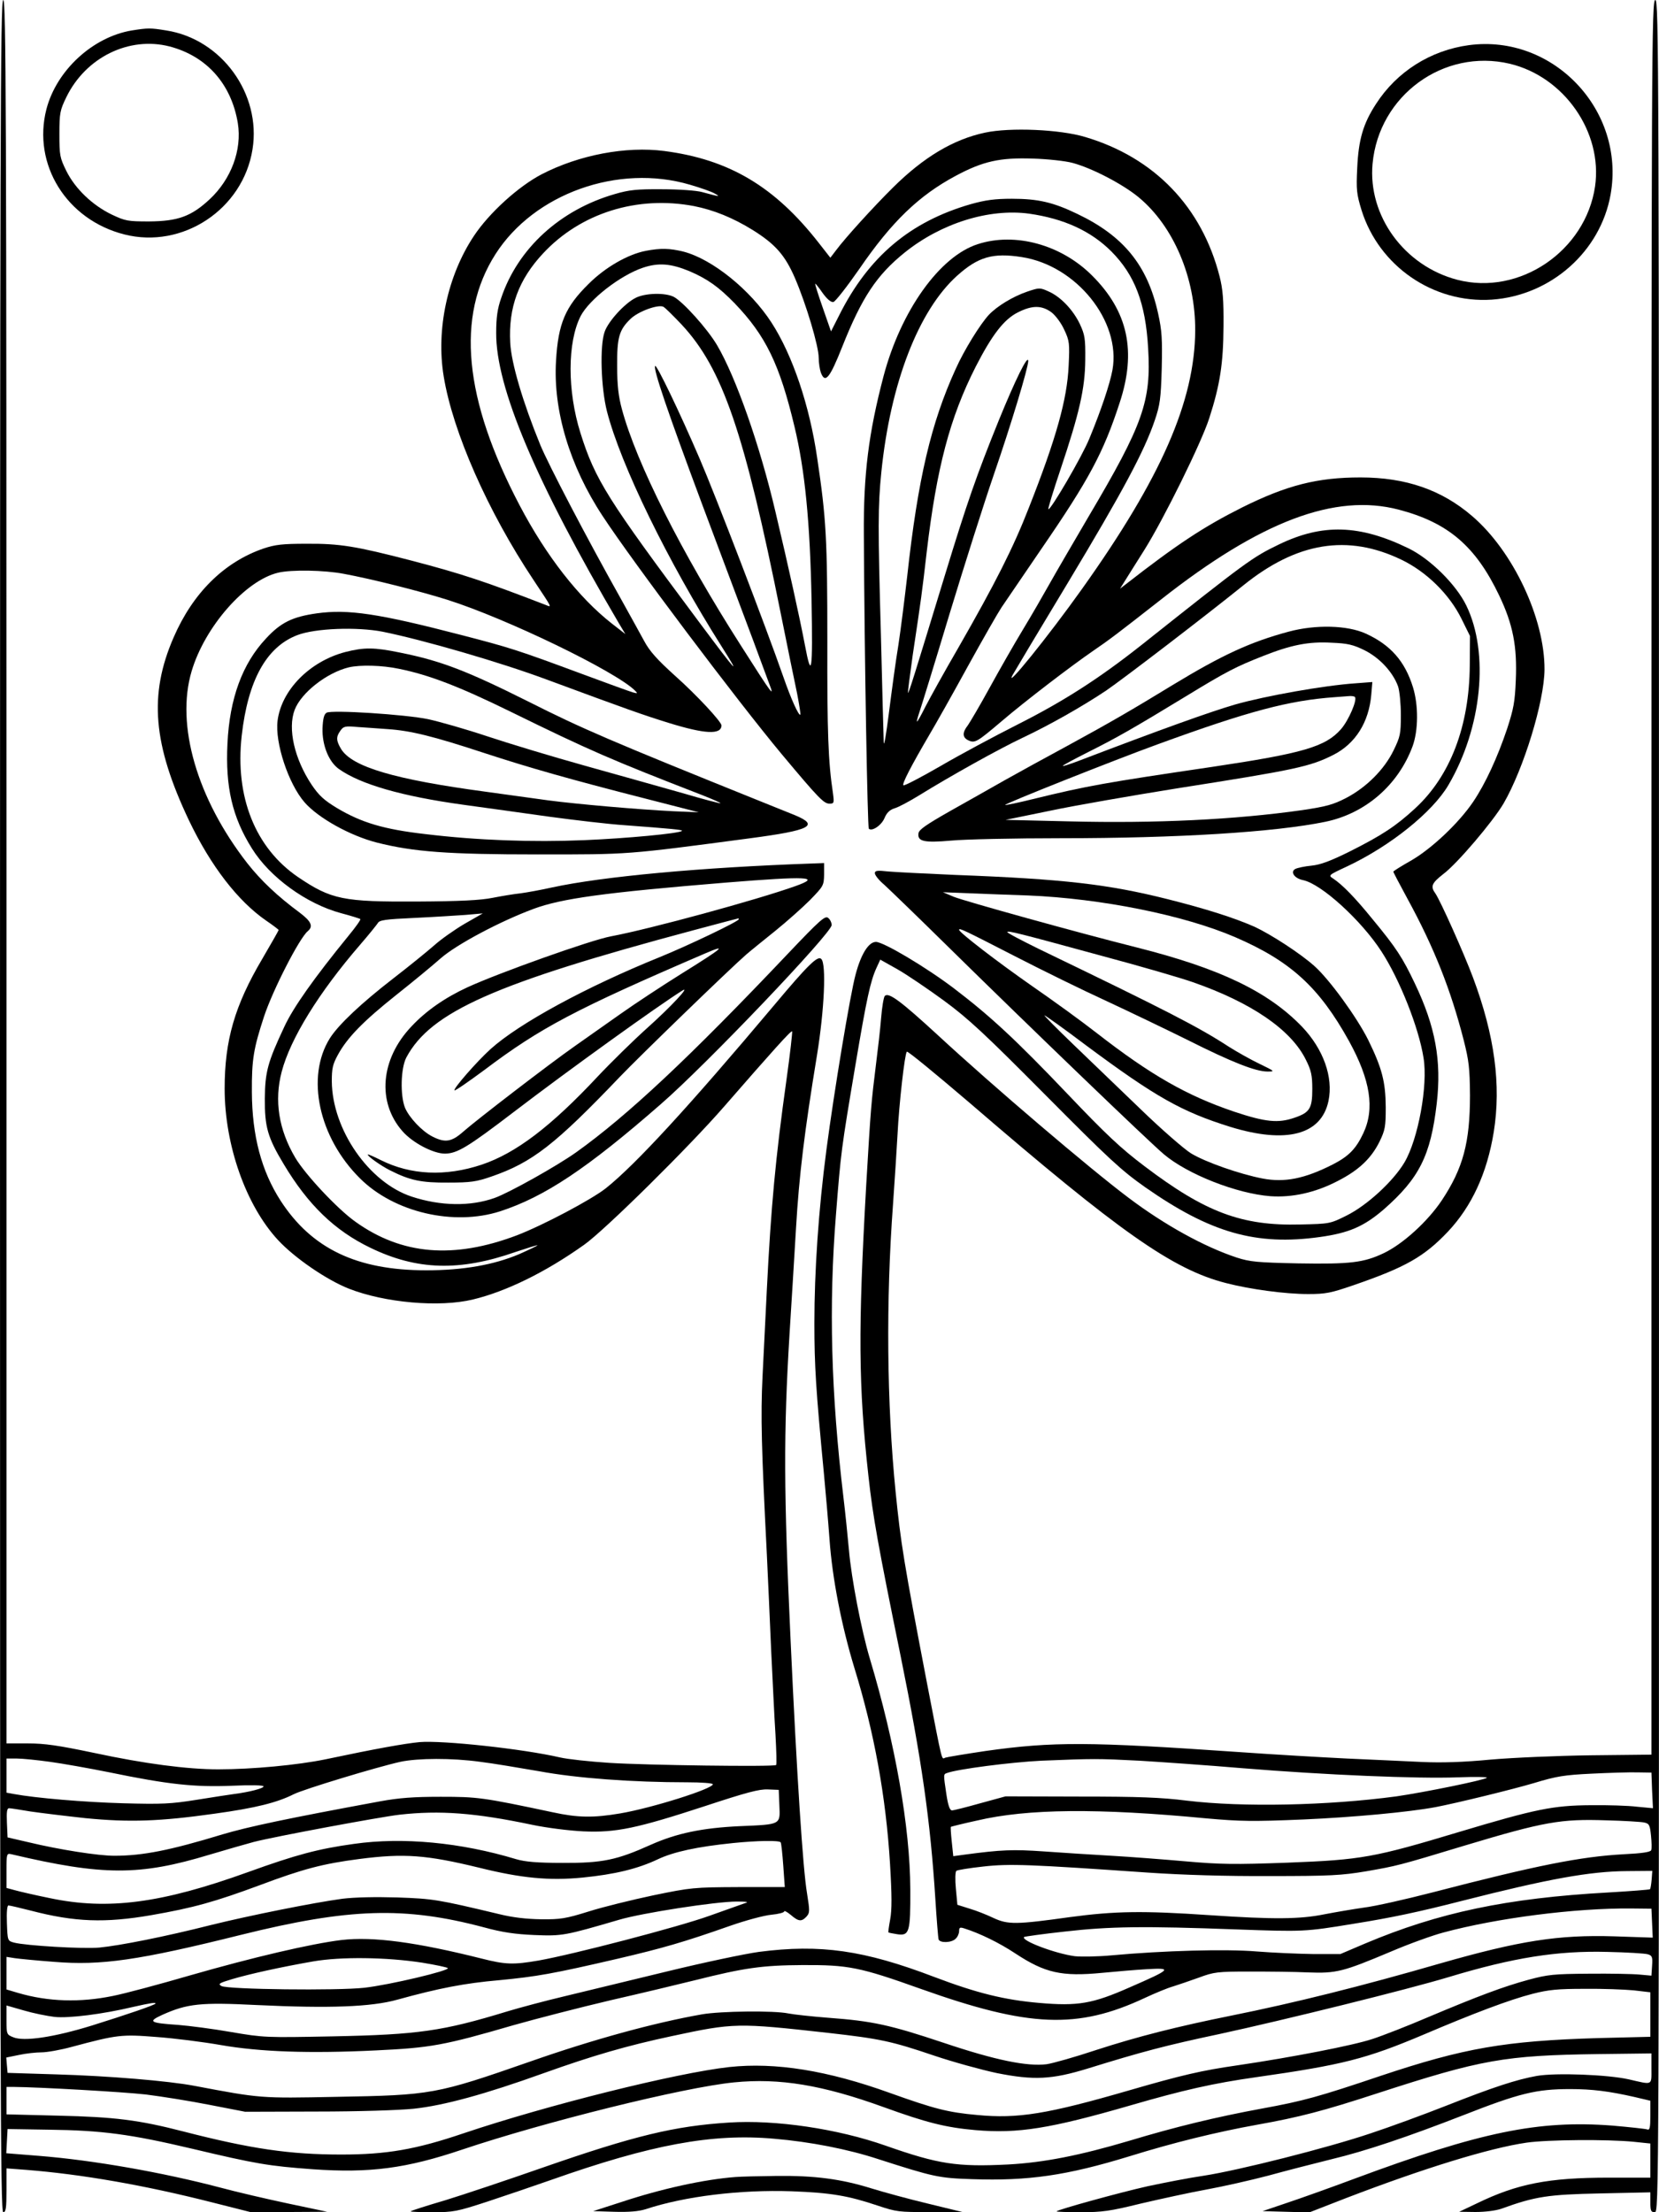
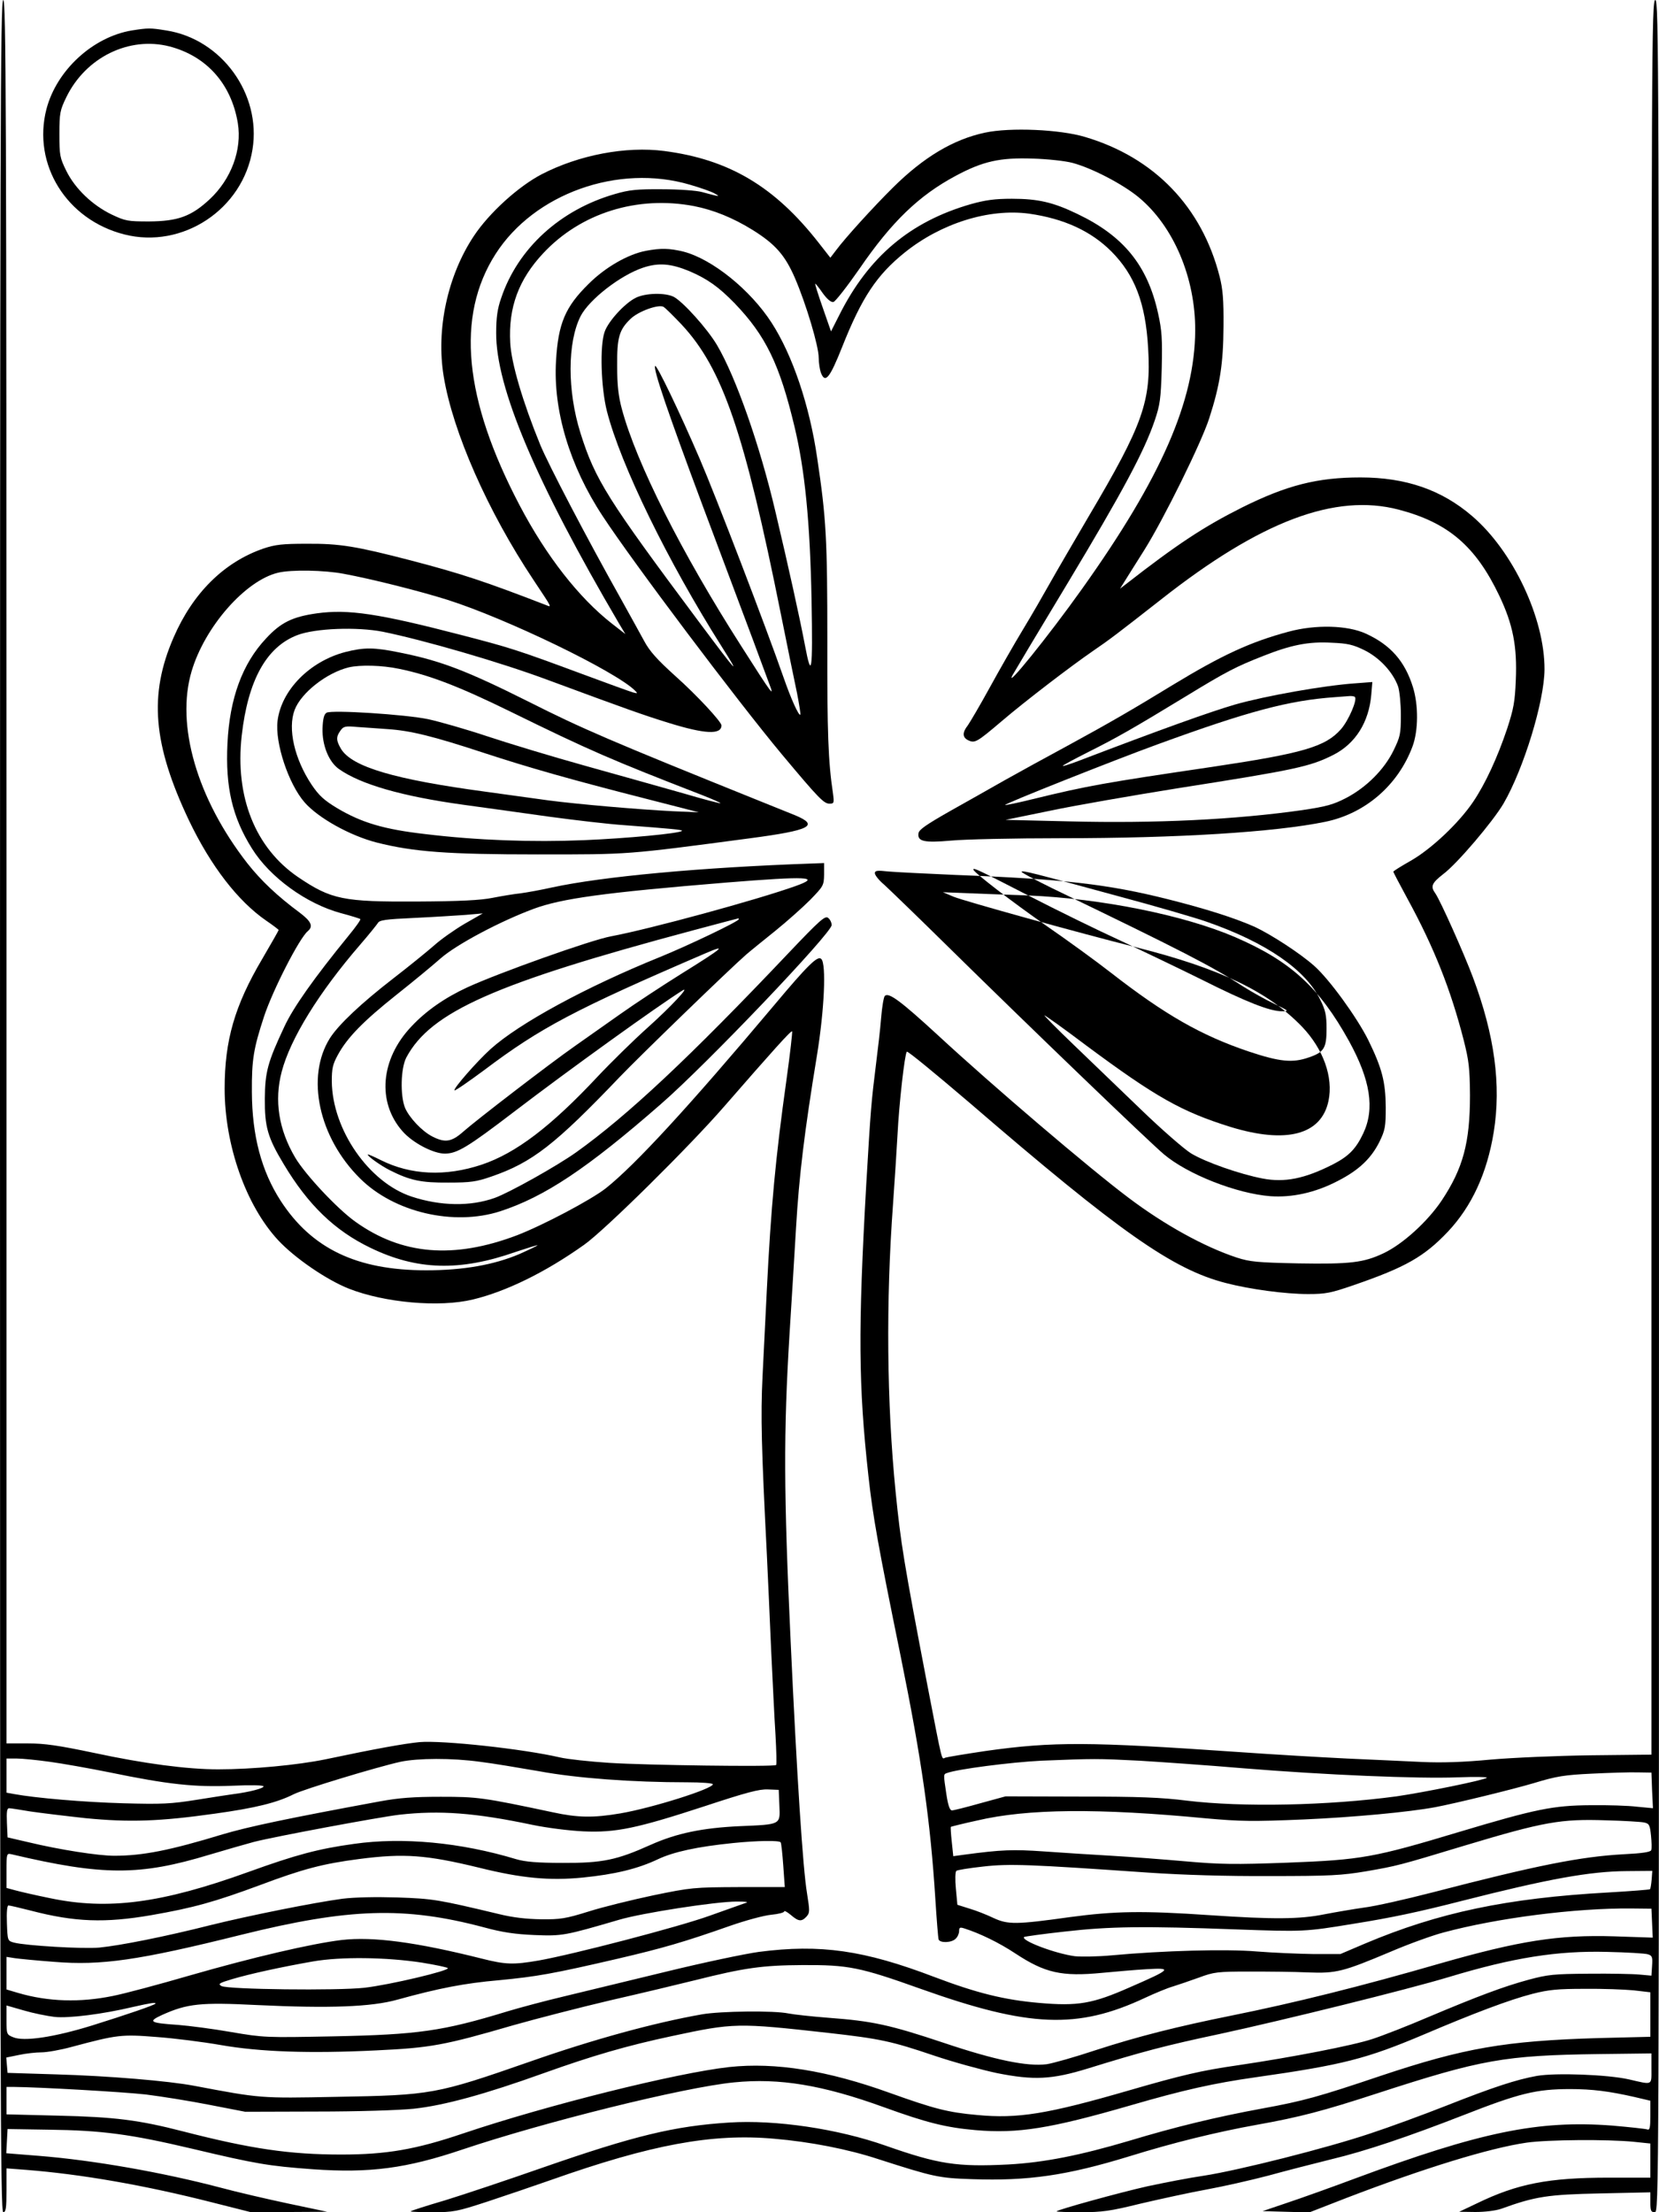
<svg xmlns="http://www.w3.org/2000/svg" version="1.0" width="768pt" height="1024pt" viewBox="0 0 768 1024" preserveAspectRatio="xMidYMid meet">
  <g transform="translate(0,1024) scale(0.1,-0.1)" fill="#000000" stroke="none">
    <path d="M0 5120 c0 -4544 2 -5120 15 -5120 12 0 15 18 15 101 l0 102 92 -7 c253 -20 544 -70 862 -151 l178 -45 177 1 176 1 -180 38 c-99 21 -241 54 -315 74 -266 70 -588 127 -841 147 l-150 12 3 56 3 56 190 -3 c248 -3 380 -21 664 -88 299 -71 355 -80 557 -95 267 -19 436 4 694 91 381 128 1025 288 1258 311 210 21 410 -12 694 -115 196 -71 286 -94 424 -106 196 -17 346 7 719 115 241 70 382 102 580 130 401 57 510 85 775 197 230 98 399 162 505 189 74 19 117 23 240 23 83 1 185 -3 228 -7 l77 -9 0 -103 0 -103 -242 -6 c-432 -13 -621 -46 -1007 -175 -285 -96 -356 -116 -548 -151 -212 -39 -402 -85 -614 -149 -229 -68 -396 -101 -561 -110 -238 -12 -323 1 -568 87 -221 78 -510 121 -725 107 -252 -16 -436 -60 -864 -209 -163 -57 -366 -125 -451 -151 -85 -25 -157 -48 -159 -51 -2 -2 43 -4 100 -4 99 0 114 3 255 49 82 27 214 72 294 100 464 164 747 217 1035 191 165 -14 340 -48 480 -94 258 -83 281 -88 435 -93 260 -9 439 17 729 106 203 63 402 112 591 146 196 35 307 64 555 145 483 157 589 176 1025 182 l245 3 0 -70 c0 -80 8 -76 -105 -50 -98 22 -337 31 -425 16 -95 -17 -202 -52 -420 -138 -104 -41 -262 -99 -350 -128 -202 -68 -610 -171 -772 -196 -69 -10 -186 -33 -261 -49 -129 -29 -412 -107 -421 -116 -2 -2 48 -4 111 -4 101 0 137 5 279 40 90 21 227 51 304 65 77 14 205 43 285 64 80 22 212 56 293 76 159 38 354 104 611 204 260 102 338 121 495 121 102 0 180 -10 299 -37 l72 -17 0 -69 c0 -56 -3 -68 -14 -64 -8 3 -82 11 -163 18 -341 26 -609 -29 -1193 -246 -107 -40 -247 -90 -310 -111 l-115 -39 108 -3 108 -3 172 67 c360 138 662 231 834 256 98 14 376 16 496 4 l77 -8 0 -79 0 -79 -192 0 c-280 0 -424 -28 -613 -120 l-80 -38 75 -1 c45 0 93 6 120 15 157 57 216 66 458 71 l232 5 0 -46 c0 -39 3 -46 20 -46 20 0 20 7 20 5120 0 4870 -1 5120 -17 5120 -17 0 -18 -200 -18 -4061 l0 -4061 -280 -3 c-154 -2 -363 -11 -465 -20 -126 -12 -226 -15 -315 -11 -71 3 -229 11 -350 16 -121 6 -346 19 -500 30 -693 48 -860 49 -1172 5 -94 -14 -178 -28 -187 -31 -18 -7 -11 -35 -82 331 -111 579 -124 661 -148 900 -41 411 -45 883 -12 1330 8 110 17 256 21 325 7 140 33 371 43 382 4 4 135 -104 292 -238 694 -598 939 -770 1185 -833 112 -29 274 -51 381 -51 82 0 105 5 210 41 241 83 327 132 437 248 110 117 181 270 212 461 35 218 4 448 -96 715 -41 110 -151 356 -174 389 -24 33 -17 48 35 89 65 48 231 244 280 327 94 162 189 473 190 621 1 237 -146 549 -336 711 -141 121 -307 178 -516 178 -199 0 -341 -36 -548 -139 -177 -89 -299 -169 -539 -356 l-26 -20 25 40 c14 22 53 85 88 140 89 142 263 494 300 609 50 155 65 253 66 426 1 122 -3 171 -18 230 -82 322 -302 551 -623 646 -116 35 -347 45 -463 20 -146 -31 -284 -113 -427 -255 -87 -86 -221 -233 -263 -290 l-26 -34 -54 69 c-204 261 -415 386 -715 425 -177 23 -394 -18 -568 -108 -107 -56 -242 -178 -313 -285 -122 -183 -176 -433 -140 -650 42 -257 204 -625 416 -943 91 -137 86 -127 53 -114 -277 107 -385 143 -618 204 -258 67 -332 79 -485 78 -113 0 -146 -4 -200 -22 -183 -63 -327 -206 -416 -411 -116 -266 -96 -496 71 -848 101 -211 227 -374 358 -464 31 -21 57 -41 57 -43 0 -2 -34 -62 -75 -132 -129 -218 -175 -379 -175 -602 0 -261 98 -540 247 -701 76 -82 224 -184 328 -225 165 -65 419 -88 575 -50 153 37 334 125 514 253 94 66 487 454 650 642 223 256 308 351 313 346 2 -2 -9 -102 -26 -223 -51 -363 -72 -592 -91 -972 -6 -118 -15 -299 -20 -403 -9 -182 -5 -331 20 -823 5 -104 14 -305 20 -445 7 -140 15 -316 20 -390 4 -74 6 -137 3 -140 -9 -9 -603 -1 -773 10 -91 6 -193 17 -227 25 -173 40 -544 80 -651 71 -71 -7 -200 -30 -437 -80 -127 -26 -336 -46 -495 -46 -143 0 -341 26 -574 76 -167 35 -229 44 -308 44 l-98 0 0 4035 c0 3580 -2 4035 -15 4035 -13 0 -15 -576 -15 -5120z m4965 4366 c90 -24 232 -98 306 -159 162 -134 263 -373 262 -617 -2 -326 -157 -681 -524 -1196 -155 -218 -363 -475 -321 -398 6 11 121 204 257 429 250 416 352 605 401 750 24 71 28 99 32 240 3 136 1 174 -17 255 -49 222 -160 358 -374 460 -112 54 -182 70 -303 70 -79 0 -122 -6 -190 -25 -281 -81 -473 -243 -609 -514 l-38 -75 -38 109 c-21 60 -37 110 -35 112 1 1 17 -18 34 -43 21 -29 39 -44 50 -42 9 2 63 71 120 153 150 219 276 340 446 431 127 68 205 85 356 80 69 -2 152 -11 185 -20z m-1771 -101 c48 -14 100 -32 115 -41 28 -16 22 -15 -59 7 -25 7 -106 13 -185 13 -117 1 -153 -3 -218 -22 -254 -73 -450 -252 -527 -482 -17 -48 -23 -90 -23 -160 -2 -252 183 -689 568 -1345 l30 -50 -63 49 c-153 120 -303 312 -426 546 -259 492 -296 876 -112 1164 179 280 568 419 900 321z m19 -99 c91 -18 180 -54 272 -111 104 -65 149 -116 195 -222 52 -121 110 -315 110 -369 0 -23 5 -55 10 -69 20 -52 41 -26 99 120 91 229 160 332 289 436 169 136 391 205 576 180 161 -23 286 -80 381 -175 108 -109 158 -238 170 -447 15 -246 -23 -353 -275 -779 -69 -118 -151 -258 -180 -310 -29 -52 -85 -149 -125 -215 -40 -66 -109 -187 -154 -269 -45 -82 -91 -160 -101 -174 -26 -33 -25 -56 3 -69 30 -14 40 -8 152 87 111 95 326 259 425 327 79 54 109 77 316 239 460 362 805 492 1099 415 229 -60 356 -169 465 -397 64 -134 84 -236 77 -394 -4 -98 -10 -131 -40 -223 -45 -134 -101 -255 -157 -338 -66 -98 -192 -217 -287 -272 -46 -26 -83 -49 -83 -52 0 -2 29 -58 65 -124 124 -227 201 -422 261 -656 24 -95 28 -129 29 -255 0 -219 -32 -338 -131 -487 -65 -97 -180 -202 -269 -244 -93 -44 -155 -51 -395 -47 -189 4 -223 7 -285 27 -151 50 -334 151 -501 277 -181 136 -628 517 -883 753 -172 158 -227 199 -245 181 -5 -5 -13 -51 -17 -102 -4 -51 -15 -145 -23 -208 -23 -185 -25 -208 -46 -565 -38 -670 -36 -929 10 -1345 21 -192 45 -324 150 -839 97 -478 137 -759 160 -1121 6 -96 13 -181 15 -187 6 -18 61 -16 79 3 9 8 16 24 16 35 0 17 4 19 23 13 73 -23 163 -67 237 -116 138 -91 215 -108 402 -90 62 6 156 14 208 17 119 7 113 0 -80 -84 -172 -76 -240 -88 -421 -72 -160 14 -286 45 -484 120 -325 124 -527 153 -812 116 -65 -9 -255 -49 -423 -90 -168 -41 -381 -92 -475 -115 -93 -22 -212 -54 -265 -70 -301 -92 -413 -108 -810 -116 -309 -6 -318 -6 -470 20 -85 15 -195 29 -245 33 -132 9 -142 15 -75 46 118 53 179 59 439 46 335 -16 530 -9 651 25 192 53 310 76 471 90 175 17 245 29 551 100 205 48 303 76 516 151 74 26 160 49 193 52 32 3 59 10 59 15 0 6 14 -2 31 -16 36 -31 50 -32 73 -7 15 17 15 25 2 107 -19 112 -47 541 -76 1169 -32 691 -33 959 -5 1420 9 138 22 358 30 490 14 241 39 447 97 800 34 209 44 423 20 446 -16 17 -60 -25 -220 -216 -391 -465 -639 -735 -777 -845 -67 -53 -292 -172 -412 -218 -293 -111 -533 -91 -748 63 -83 59 -231 217 -278 296 -77 130 -98 265 -63 398 40 153 172 367 364 589 39 45 75 90 81 99 7 14 35 18 167 24 88 4 195 11 239 14 l80 7 -84 -48 c-46 -27 -110 -72 -141 -100 -32 -28 -118 -98 -192 -155 -147 -114 -251 -212 -291 -275 -112 -179 -52 -459 140 -649 158 -157 433 -221 648 -152 206 67 403 198 744 496 212 184 791 792 791 829 0 11 -7 26 -16 33 -14 12 -37 -8 -187 -166 -455 -480 -742 -749 -980 -919 -90 -64 -310 -187 -377 -211 -112 -40 -250 -38 -384 6 -198 65 -368 310 -370 534 0 59 4 78 28 122 44 81 119 157 271 278 77 61 169 137 205 169 73 64 274 171 430 229 130 48 323 75 895 122 373 30 439 27 319 -16 -178 -64 -678 -200 -855 -233 -93 -17 -519 -169 -665 -236 -104 -48 -192 -109 -260 -182 -143 -151 -159 -350 -41 -484 47 -54 143 -104 197 -104 57 1 104 29 320 194 255 195 667 491 779 561 39 24 -52 -74 -159 -170 -66 -59 -171 -162 -233 -228 -217 -232 -379 -355 -537 -408 -168 -56 -329 -48 -467 21 -32 16 -59 28 -60 26 -6 -5 60 -52 102 -73 93 -47 145 -58 270 -57 104 0 131 4 200 28 189 65 295 148 595 462 95 99 509 500 585 566 22 19 83 68 135 110 52 42 124 106 160 142 62 64 64 67 65 118 l0 53 -55 -2 c-514 -18 -970 -60 -1205 -111 -49 -11 -115 -23 -145 -27 -30 -3 -89 -13 -130 -21 -54 -11 -151 -16 -345 -17 -347 -2 -401 9 -555 113 -198 135 -293 371 -261 655 29 256 114 410 257 465 83 32 276 39 395 16 188 -38 544 -141 764 -223 370 -137 444 -163 560 -199 168 -52 244 -56 245 -12 0 17 -115 141 -215 230 -83 75 -118 114 -143 161 -19 34 -66 121 -106 192 -159 283 -338 626 -375 716 -81 198 -134 378 -139 472 -9 164 39 293 152 414 174 187 436 269 699 219z m-1622 -1702 c130 -24 352 -80 479 -120 275 -87 781 -332 870 -421 13 -13 12 -14 -10 -8 -14 4 -122 43 -240 87 -294 109 -328 120 -556 179 -381 99 -522 120 -667 100 -113 -16 -167 -42 -236 -117 -109 -116 -168 -277 -178 -485 -10 -201 22 -341 113 -486 83 -134 253 -257 413 -300 46 -12 86 -25 89 -27 3 -3 -22 -38 -55 -78 -159 -195 -256 -332 -297 -421 -77 -164 -89 -209 -90 -332 -1 -131 13 -180 87 -303 113 -189 236 -308 402 -388 215 -104 413 -110 672 -19 54 18 99 32 101 31 1 -2 -37 -20 -84 -41 -118 -50 -260 -75 -431 -75 -321 0 -530 100 -674 322 -89 138 -132 301 -133 503 -1 151 8 202 56 349 41 124 164 364 203 396 26 22 16 45 -37 85 -104 77 -180 149 -243 229 -233 299 -332 640 -258 889 61 206 249 420 400 456 62 15 215 12 304 -5z m1829 -1599 c0 -10 -237 -123 -365 -175 -341 -138 -652 -307 -784 -426 -64 -58 -174 -184 -167 -191 3 -3 65 40 138 94 260 196 421 281 1023 540 105 45 83 26 -110 -94 -88 -55 -216 -139 -285 -188 -69 -49 -163 -115 -210 -148 -117 -82 -454 -341 -514 -394 -55 -49 -85 -54 -144 -24 -49 25 -107 87 -127 133 -23 58 -20 183 6 233 113 212 412 344 1329 589 113 30 206 55 208 55 1 1 2 -1 2 -4z m-3190 -3900 c58 -8 183 -30 277 -49 271 -56 394 -69 566 -62 88 4 147 3 147 -3 0 -9 -65 -26 -135 -35 -22 -3 -101 -15 -175 -27 -119 -19 -160 -21 -340 -16 -179 5 -405 24 -507 43 l-33 6 0 79 0 79 48 0 c26 0 94 -7 152 -15z m1992 0 c58 -7 182 -28 275 -44 173 -32 430 -51 686 -51 64 0 117 -4 117 -9 0 -21 -282 -110 -429 -135 -124 -21 -196 -20 -311 5 -325 69 -349 72 -520 72 -126 0 -192 -5 -280 -21 -434 -80 -612 -118 -730 -153 -243 -74 -369 -99 -501 -99 -74 0 -254 28 -399 63 l-95 22 -3 68 c-2 50 0 67 10 67 7 0 52 -7 99 -15 48 -7 163 -21 255 -31 204 -20 344 -15 599 21 188 26 288 51 365 90 46 23 382 125 494 150 81 17 237 18 368 0z m3053 5 c99 -6 315 -21 480 -35 380 -31 808 -49 993 -42 79 3 140 2 135 -2 -12 -11 -293 -68 -418 -86 -319 -43 -713 -51 -970 -20 -118 15 -224 19 -495 19 l-345 1 -117 -32 c-64 -18 -123 -33 -131 -33 -10 0 -18 22 -26 75 -14 94 -14 92 3 98 47 18 296 50 436 57 246 10 260 10 455 0z m2373 -138 l4 -82 -74 7 c-40 5 -136 8 -213 7 -176 -1 -257 -18 -611 -124 -392 -118 -451 -129 -794 -142 -246 -9 -310 -8 -470 6 -102 9 -257 21 -345 26 -88 5 -228 14 -312 20 -144 10 -197 8 -369 -15 l-51 -7 -7 67 c-4 37 -6 68 -4 69 2 1 56 15 121 29 234 55 560 58 1062 10 158 -14 213 -15 450 -5 228 10 487 34 610 57 99 19 357 82 458 112 102 31 139 37 265 43 81 4 176 7 212 6 l65 -1 3 -83z m-4040 -70 c4 -89 8 -87 -183 -95 -174 -8 -293 -33 -412 -86 -158 -71 -224 -85 -408 -84 -119 0 -174 5 -215 17 -258 78 -526 103 -751 71 -167 -23 -270 -51 -489 -130 -401 -145 -650 -178 -920 -121 -69 14 -142 31 -163 37 l-37 10 0 81 c0 78 1 80 23 75 424 -100 594 -100 917 -2 80 24 172 50 205 59 97 25 581 115 674 126 187 21 350 9 616 -47 67 -14 171 -27 235 -30 151 -7 249 14 564 117 191 63 251 79 291 77 l50 -2 3 -73z m4003 -78 c24 -5 27 -12 32 -61 3 -30 4 -60 1 -67 -3 -9 -43 -15 -127 -19 -200 -11 -402 -51 -887 -177 -124 -32 -266 -64 -316 -70 -49 -7 -131 -21 -183 -31 -113 -23 -236 -24 -531 -4 -309 21 -439 19 -647 -9 -250 -35 -287 -35 -354 -4 -29 14 -79 34 -110 43 l-57 18 -7 75 c-4 41 -3 77 2 82 4 4 60 13 124 20 123 14 216 10 764 -28 161 -11 362 -17 565 -16 278 0 330 3 444 22 143 25 149 26 456 119 369 111 446 124 655 117 83 -2 162 -7 176 -10z m-3997 -92 c3 -5 8 -53 12 -108 l7 -99 -214 0 c-207 -1 -219 -2 -394 -38 -99 -21 -234 -54 -300 -75 -106 -33 -131 -37 -220 -36 -67 1 -131 8 -195 24 -285 68 -304 71 -470 77 -104 3 -198 1 -255 -6 -133 -18 -428 -77 -610 -122 -209 -53 -421 -95 -515 -104 -77 -7 -342 9 -395 23 -30 8 -30 9 -33 90 -2 51 1 82 7 82 6 0 53 -11 104 -24 203 -53 343 -58 557 -21 196 34 295 62 503 139 200 75 291 99 460 121 208 27 311 19 554 -40 197 -49 325 -61 480 -46 149 15 254 40 349 85 72 34 181 58 349 75 109 11 213 13 219 3z m4032 -172 c-2 -22 -5 -43 -8 -45 -2 -2 -89 -9 -194 -15 -468 -26 -785 -93 -1124 -236 l-115 -49 -125 0 c-69 1 -187 6 -262 12 -143 12 -432 4 -672 -18 -65 -6 -142 -7 -170 -4 -91 12 -252 73 -235 89 2 2 86 14 187 25 210 24 364 26 797 10 307 -11 316 -11 540 26 176 28 303 55 502 106 401 102 593 137 765 138 l117 1 -3 -40z m-4196 -109 c-14 -5 -88 -31 -166 -59 -141 -51 -632 -179 -791 -207 -116 -20 -153 -19 -263 9 -303 76 -503 103 -649 86 -140 -17 -410 -80 -702 -164 -141 -41 -301 -84 -357 -95 -151 -31 -298 -27 -438 14 l-54 16 0 75 0 76 38 -6 c20 -3 102 -11 182 -17 219 -18 392 7 866 125 500 124 757 132 1123 35 88 -24 145 -32 236 -36 128 -5 139 -3 392 71 105 31 446 84 543 84 46 0 58 -2 40 -7z m4198 -93 l3 -67 -178 6 c-259 8 -438 -20 -808 -126 -363 -105 -672 -182 -965 -241 -253 -51 -434 -97 -625 -159 -99 -33 -202 -62 -230 -66 -90 -11 -235 18 -476 99 -251 84 -332 101 -534 116 -77 6 -160 15 -185 20 -66 14 -314 11 -400 -4 -222 -39 -506 -117 -794 -218 -439 -153 -457 -156 -901 -164 -352 -7 -348 -7 -655 51 -121 23 -398 46 -640 53 l-225 7 -3 35 -3 36 59 12 c32 7 79 12 104 12 25 0 88 11 139 25 213 57 231 59 395 46 82 -6 215 -23 295 -37 182 -32 412 -40 719 -25 254 12 315 23 638 117 106 30 308 82 448 115 140 32 316 74 392 93 227 57 310 69 497 70 212 1 264 -9 547 -110 502 -179 726 -188 1038 -42 47 22 105 46 130 53 25 8 79 26 120 41 70 26 86 28 235 28 88 0 210 -1 270 -4 132 -5 162 3 383 96 84 36 195 76 245 89 249 67 608 113 867 111 l95 -1 3 -67z m-20 -144 c20 -6 23 -12 20 -53 l-3 -46 -55 5 c-30 3 -136 5 -235 4 -162 -1 -190 -4 -279 -28 -114 -31 -230 -74 -467 -174 -91 -39 -206 -84 -255 -100 -90 -30 -374 -85 -625 -122 -167 -24 -257 -45 -502 -116 -379 -110 -516 -132 -703 -114 -136 12 -200 29 -404 102 -288 104 -530 143 -744 120 -244 -27 -842 -176 -1231 -307 -221 -75 -356 -98 -565 -98 -239 0 -417 26 -732 107 -206 53 -316 67 -580 73 l-238 6 0 63 0 64 33 0 c118 -1 504 -23 612 -35 72 -9 204 -30 295 -48 l165 -32 330 1 c194 0 380 6 450 13 140 15 330 67 600 164 229 82 388 128 594 172 289 62 304 62 726 15 239 -27 291 -38 489 -105 89 -30 220 -66 291 -81 171 -34 254 -30 420 21 252 78 361 107 611 160 300 65 870 206 1059 263 301 91 505 123 735 117 91 -2 175 -7 188 -11z m-5673 -39 c61 -10 114 -21 118 -25 12 -11 -270 -78 -386 -91 -124 -14 -633 -8 -662 8 -17 10 -10 14 50 32 81 24 226 56 375 82 127 22 337 20 505 -6z m-1235 -189 c0 -6 -135 -52 -295 -102 -175 -54 -315 -75 -364 -54 -30 12 -31 14 -31 80 l0 67 80 -23 c44 -13 109 -26 143 -30 66 -7 223 13 362 46 84 19 105 22 105 16z" />
-     <path d="M4527 9110 c-177 -56 -357 -309 -437 -612 -69 -263 -93 -453 -91 -733 3 -584 17 -1354 23 -1361 15 -14 59 16 73 50 10 24 24 38 48 45 19 6 67 32 108 57 152 94 375 218 483 269 125 59 275 144 386 218 78 53 463 348 634 486 249 202 485 240 734 120 116 -56 222 -160 278 -274 l39 -79 -1 -136 c-2 -281 -90 -512 -253 -662 -89 -82 -153 -124 -300 -198 -92 -46 -139 -63 -180 -67 -31 -3 -64 -10 -74 -15 -26 -13 -5 -44 35 -52 84 -17 269 -185 363 -330 85 -131 173 -353 195 -493 21 -127 -25 -376 -88 -483 -52 -88 -174 -200 -269 -247 -76 -38 -79 -38 -214 -41 -270 -7 -439 56 -721 270 -110 83 -178 147 -356 334 -241 253 -358 361 -526 489 -129 98 -326 215 -361 215 -34 0 -69 -56 -94 -150 -25 -91 -100 -544 -135 -810 -37 -281 -56 -564 -56 -805 0 -197 7 -308 44 -695 8 -85 20 -222 26 -305 13 -183 56 -401 115 -595 92 -298 146 -596 165 -905 9 -149 9 -215 1 -259 -6 -33 -10 -60 -8 -61 1 -1 19 -5 39 -8 58 -9 63 8 62 208 -1 286 -69 673 -188 1070 -38 127 -85 370 -96 500 -6 66 -17 174 -25 240 -58 486 -69 891 -35 1314 23 291 24 299 90 691 52 308 69 388 98 451 l17 37 80 -45 c44 -25 141 -91 215 -145 114 -84 188 -153 470 -437 295 -297 350 -348 462 -427 302 -211 513 -271 808 -230 136 19 204 49 296 128 164 144 217 249 245 490 23 198 -6 356 -101 555 -57 120 -86 165 -196 298 -82 101 -139 159 -182 188 -24 15 -23 16 63 56 200 94 396 251 470 377 155 264 190 611 83 831 -47 97 -167 216 -268 265 -226 110 -398 115 -599 18 -124 -60 -146 -76 -636 -465 -196 -155 -359 -260 -575 -369 -107 -54 -269 -141 -358 -193 -90 -52 -167 -92 -170 -88 -7 7 35 88 121 235 28 47 108 189 177 315 70 127 140 249 156 273 16 24 99 145 184 270 222 323 288 447 363 677 79 239 39 424 -128 590 -142 142 -355 201 -528 145z m203 -60 c253 -39 460 -297 420 -522 -12 -65 -52 -185 -107 -318 -33 -82 -181 -335 -190 -327 -2 3 23 85 56 183 88 262 114 376 115 509 1 99 -2 115 -25 165 -32 67 -90 127 -145 151 -40 18 -43 18 -99 -1 -67 -23 -139 -67 -177 -107 -40 -43 -114 -162 -153 -249 -115 -251 -176 -512 -225 -959 -12 -104 -30 -248 -41 -320 -12 -71 -31 -213 -44 -315 -13 -102 -23 -162 -24 -135 -1 28 -7 250 -13 495 -14 498 -14 597 2 755 42 412 172 748 351 909 97 87 165 107 299 86z m138 -256 c20 -16 45 -50 59 -81 24 -51 25 -63 20 -167 -7 -154 -57 -334 -184 -656 -72 -185 -155 -349 -327 -649 -65 -112 -133 -235 -152 -272 -19 -38 -36 -69 -39 -69 -2 0 3 19 11 43 8 23 71 227 139 453 69 227 161 517 205 645 80 232 160 497 160 528 -1 33 -61 -90 -136 -274 -104 -257 -147 -381 -249 -715 -146 -478 -168 -550 -172 -547 -1 2 9 80 22 173 40 266 43 288 65 479 46 389 107 622 227 858 76 148 131 219 195 251 67 34 111 33 156 0z" />
    <path d="M2990 9079 c-83 -16 -188 -76 -265 -153 -108 -106 -141 -183 -151 -356 -14 -229 63 -487 216 -719 141 -215 623 -855 828 -1101 173 -207 196 -230 222 -230 21 0 22 3 16 48 -22 146 -27 282 -26 702 0 475 -5 569 -47 850 -35 242 -114 476 -211 626 -98 152 -274 294 -407 329 -65 16 -106 17 -175 4z m201 -94 c84 -36 136 -73 210 -149 144 -150 208 -282 277 -571 48 -200 72 -440 79 -805 6 -332 0 -370 -31 -205 -24 126 -76 362 -136 615 -72 308 -184 626 -271 773 -45 76 -157 200 -200 223 -40 20 -132 18 -177 -5 -51 -26 -126 -108 -143 -157 -23 -64 -17 -260 11 -369 64 -248 281 -693 531 -1088 91 -144 74 -126 -108 118 -420 563 -478 654 -546 871 -61 194 -61 419 1 541 40 77 184 189 289 224 72 24 129 19 214 -16z m-35 -248 c189 -203 290 -498 459 -1340 30 -150 64 -315 75 -367 10 -52 17 -96 15 -98 -7 -7 -43 72 -78 173 -83 238 -316 845 -389 1014 -92 214 -198 434 -205 427 -11 -11 59 -216 221 -650 95 -253 199 -531 231 -616 31 -85 66 -177 76 -205 26 -67 15 -53 -130 175 -277 433 -485 847 -552 1096 -16 59 -22 110 -22 199 -1 133 9 168 62 219 36 35 128 68 152 56 9 -5 47 -43 85 -83z" />
    <path d="M5965 7316 c-175 -47 -306 -107 -535 -246 -190 -116 -290 -174 -490 -283 -96 -52 -226 -123 -288 -158 -62 -35 -176 -100 -255 -144 -107 -61 -143 -85 -145 -102 -6 -38 26 -45 151 -34 62 6 291 11 510 11 539 0 989 28 1222 76 185 38 337 169 404 349 27 73 28 190 2 274 -37 120 -104 196 -218 248 -85 39 -232 43 -358 9z m352 -86 c70 -35 131 -101 155 -167 7 -21 13 -80 13 -133 0 -88 -3 -100 -34 -164 -43 -88 -125 -170 -218 -219 -62 -32 -92 -40 -205 -57 -310 -44 -679 -62 -1078 -52 l-295 7 205 42 c113 24 378 70 590 104 548 86 614 100 723 155 102 52 164 151 175 278 l5 59 -79 -6 c-145 -10 -415 -58 -556 -98 -116 -34 -335 -112 -730 -263 -38 -14 -68 -24 -68 -21 0 3 53 31 118 64 130 65 209 110 452 258 190 116 232 137 356 186 131 52 212 68 318 62 75 -3 100 -9 153 -35z m-45 -216 c13 -12 -29 -109 -64 -149 -72 -82 -176 -112 -598 -175 -495 -73 -575 -87 -829 -149 -69 -17 -126 -29 -128 -27 -5 5 514 211 707 281 422 154 608 203 820 218 25 2 54 4 66 5 11 1 23 -1 26 -4z" />
    <path d="M1599 7222 c-165 -43 -296 -176 -314 -318 -13 -101 50 -292 125 -378 64 -73 210 -154 334 -186 170 -43 328 -55 746 -55 427 0 404 -2 984 75 279 37 321 59 205 107 -30 12 -94 38 -144 58 -715 288 -840 342 -1090 468 -284 142 -403 188 -592 226 -121 25 -167 25 -254 3z m249 -78 c138 -28 276 -81 513 -197 369 -181 468 -224 891 -388 48 -19 85 -35 83 -37 -1 -2 -81 19 -176 47 -96 27 -298 84 -449 126 -151 42 -356 104 -455 137 -99 33 -222 68 -273 79 -106 22 -446 44 -470 30 -12 -7 -17 -27 -19 -73 -2 -76 28 -153 75 -187 101 -72 294 -127 576 -166 100 -14 278 -38 396 -55 118 -16 278 -35 355 -40 212 -16 267 -21 262 -26 -11 -12 -259 -35 -452 -43 -241 -10 -495 -1 -735 28 -193 22 -296 53 -409 120 -61 37 -84 58 -118 108 -80 120 -112 260 -79 347 30 79 148 172 251 197 52 12 153 10 233 -7z m-53 -279 c106 -7 211 -33 445 -110 208 -68 396 -122 765 -216 l230 -59 -120 5 c-161 8 -446 33 -575 50 -58 8 -188 26 -290 40 -424 57 -620 115 -671 198 -23 39 -24 56 -3 85 14 20 22 22 77 17 34 -2 98 -7 142 -10z" />
-     <path d="M4050 6198 c0 -9 19 -33 43 -53 23 -21 162 -155 308 -299 366 -360 918 -891 987 -949 110 -93 337 -182 493 -194 100 -7 207 16 311 70 98 50 155 104 194 182 26 54 29 69 29 160 -1 118 -17 180 -81 311 -53 106 -180 281 -250 343 -65 58 -199 145 -276 181 -93 41 -224 83 -403 128 -275 69 -480 93 -980 112 -137 6 -278 13 -312 16 -53 6 -63 4 -63 -8z m710 -103 c338 -14 721 -91 958 -193 257 -111 389 -232 527 -481 99 -180 120 -313 66 -427 -34 -72 -67 -106 -141 -144 -130 -66 -223 -85 -326 -65 -104 20 -262 75 -330 116 -31 19 -136 110 -233 204 -97 93 -238 229 -314 302 -76 73 -135 133 -132 133 4 0 91 -62 193 -139 323 -240 443 -307 667 -377 260 -80 422 -37 455 120 23 110 -24 240 -122 343 -157 163 -380 270 -764 367 -275 69 -800 215 -849 235 l-50 21 125 -5 c69 -3 190 -7 270 -10z m-66 -279 c132 -68 326 -163 429 -210 103 -48 272 -129 375 -180 207 -104 315 -146 370 -146 35 0 34 1 -36 35 -40 19 -104 55 -142 79 -145 94 -283 165 -884 455 -81 40 -146 74 -143 77 6 6 44 -3 443 -112 172 -46 358 -100 415 -120 273 -95 457 -221 525 -361 24 -48 29 -71 29 -134 0 -90 -12 -109 -83 -133 -75 -26 -134 -20 -278 28 -219 74 -386 169 -638 365 -65 51 -200 149 -300 218 -159 111 -336 247 -336 259 0 10 24 -2 254 -120z" />
+     <path d="M4050 6198 c0 -9 19 -33 43 -53 23 -21 162 -155 308 -299 366 -360 918 -891 987 -949 110 -93 337 -182 493 -194 100 -7 207 16 311 70 98 50 155 104 194 182 26 54 29 69 29 160 -1 118 -17 180 -81 311 -53 106 -180 281 -250 343 -65 58 -199 145 -276 181 -93 41 -224 83 -403 128 -275 69 -480 93 -980 112 -137 6 -278 13 -312 16 -53 6 -63 4 -63 -8z m710 -103 c338 -14 721 -91 958 -193 257 -111 389 -232 527 -481 99 -180 120 -313 66 -427 -34 -72 -67 -106 -141 -144 -130 -66 -223 -85 -326 -65 -104 20 -262 75 -330 116 -31 19 -136 110 -233 204 -97 93 -238 229 -314 302 -76 73 -135 133 -132 133 4 0 91 -62 193 -139 323 -240 443 -307 667 -377 260 -80 422 -37 455 120 23 110 -24 240 -122 343 -157 163 -380 270 -764 367 -275 69 -800 215 -849 235 l-50 21 125 -5 c69 -3 190 -7 270 -10z c132 -68 326 -163 429 -210 103 -48 272 -129 375 -180 207 -104 315 -146 370 -146 35 0 34 1 -36 35 -40 19 -104 55 -142 79 -145 94 -283 165 -884 455 -81 40 -146 74 -143 77 6 6 44 -3 443 -112 172 -46 358 -100 415 -120 273 -95 457 -221 525 -361 24 -48 29 -71 29 -134 0 -90 -12 -109 -83 -133 -75 -26 -134 -20 -278 28 -219 74 -386 169 -638 365 -65 51 -200 149 -300 218 -159 111 -336 247 -336 259 0 10 24 -2 254 -120z" />
    <path d="M610 10099 c-180 -30 -348 -184 -395 -364 -66 -256 93 -512 360 -580 270 -69 550 116 594 394 41 256 -143 510 -399 550 -74 12 -84 12 -160 0z m175 -74 c172 -45 286 -174 316 -355 20 -124 -31 -260 -131 -353 -85 -79 -147 -101 -280 -102 -98 0 -110 2 -173 32 -89 43 -169 119 -210 202 -30 61 -32 72 -32 171 0 97 3 110 32 170 90 185 291 283 478 235z" />
-     <path d="M6800 10031 c-178 -24 -334 -123 -430 -272 -60 -92 -81 -166 -87 -296 -5 -101 -3 -121 20 -196 81 -259 332 -432 603 -414 273 19 503 222 550 487 69 390 -266 743 -656 691z m189 -86 c252 -60 431 -317 395 -568 -44 -299 -350 -507 -638 -432 -245 64 -414 296 -392 537 29 316 329 535 635 463z" />
-     <path d="M3405 163 c-145 -11 -342 -54 -529 -116 l-130 -42 98 -3 c68 -2 113 2 145 12 181 60 438 91 675 83 183 -7 261 -20 401 -67 84 -28 97 -30 239 -29 l151 0 -160 39 c-88 21 -205 53 -260 70 -141 44 -264 60 -440 58 -82 -1 -168 -3 -190 -5z" />
  </g>
</svg>